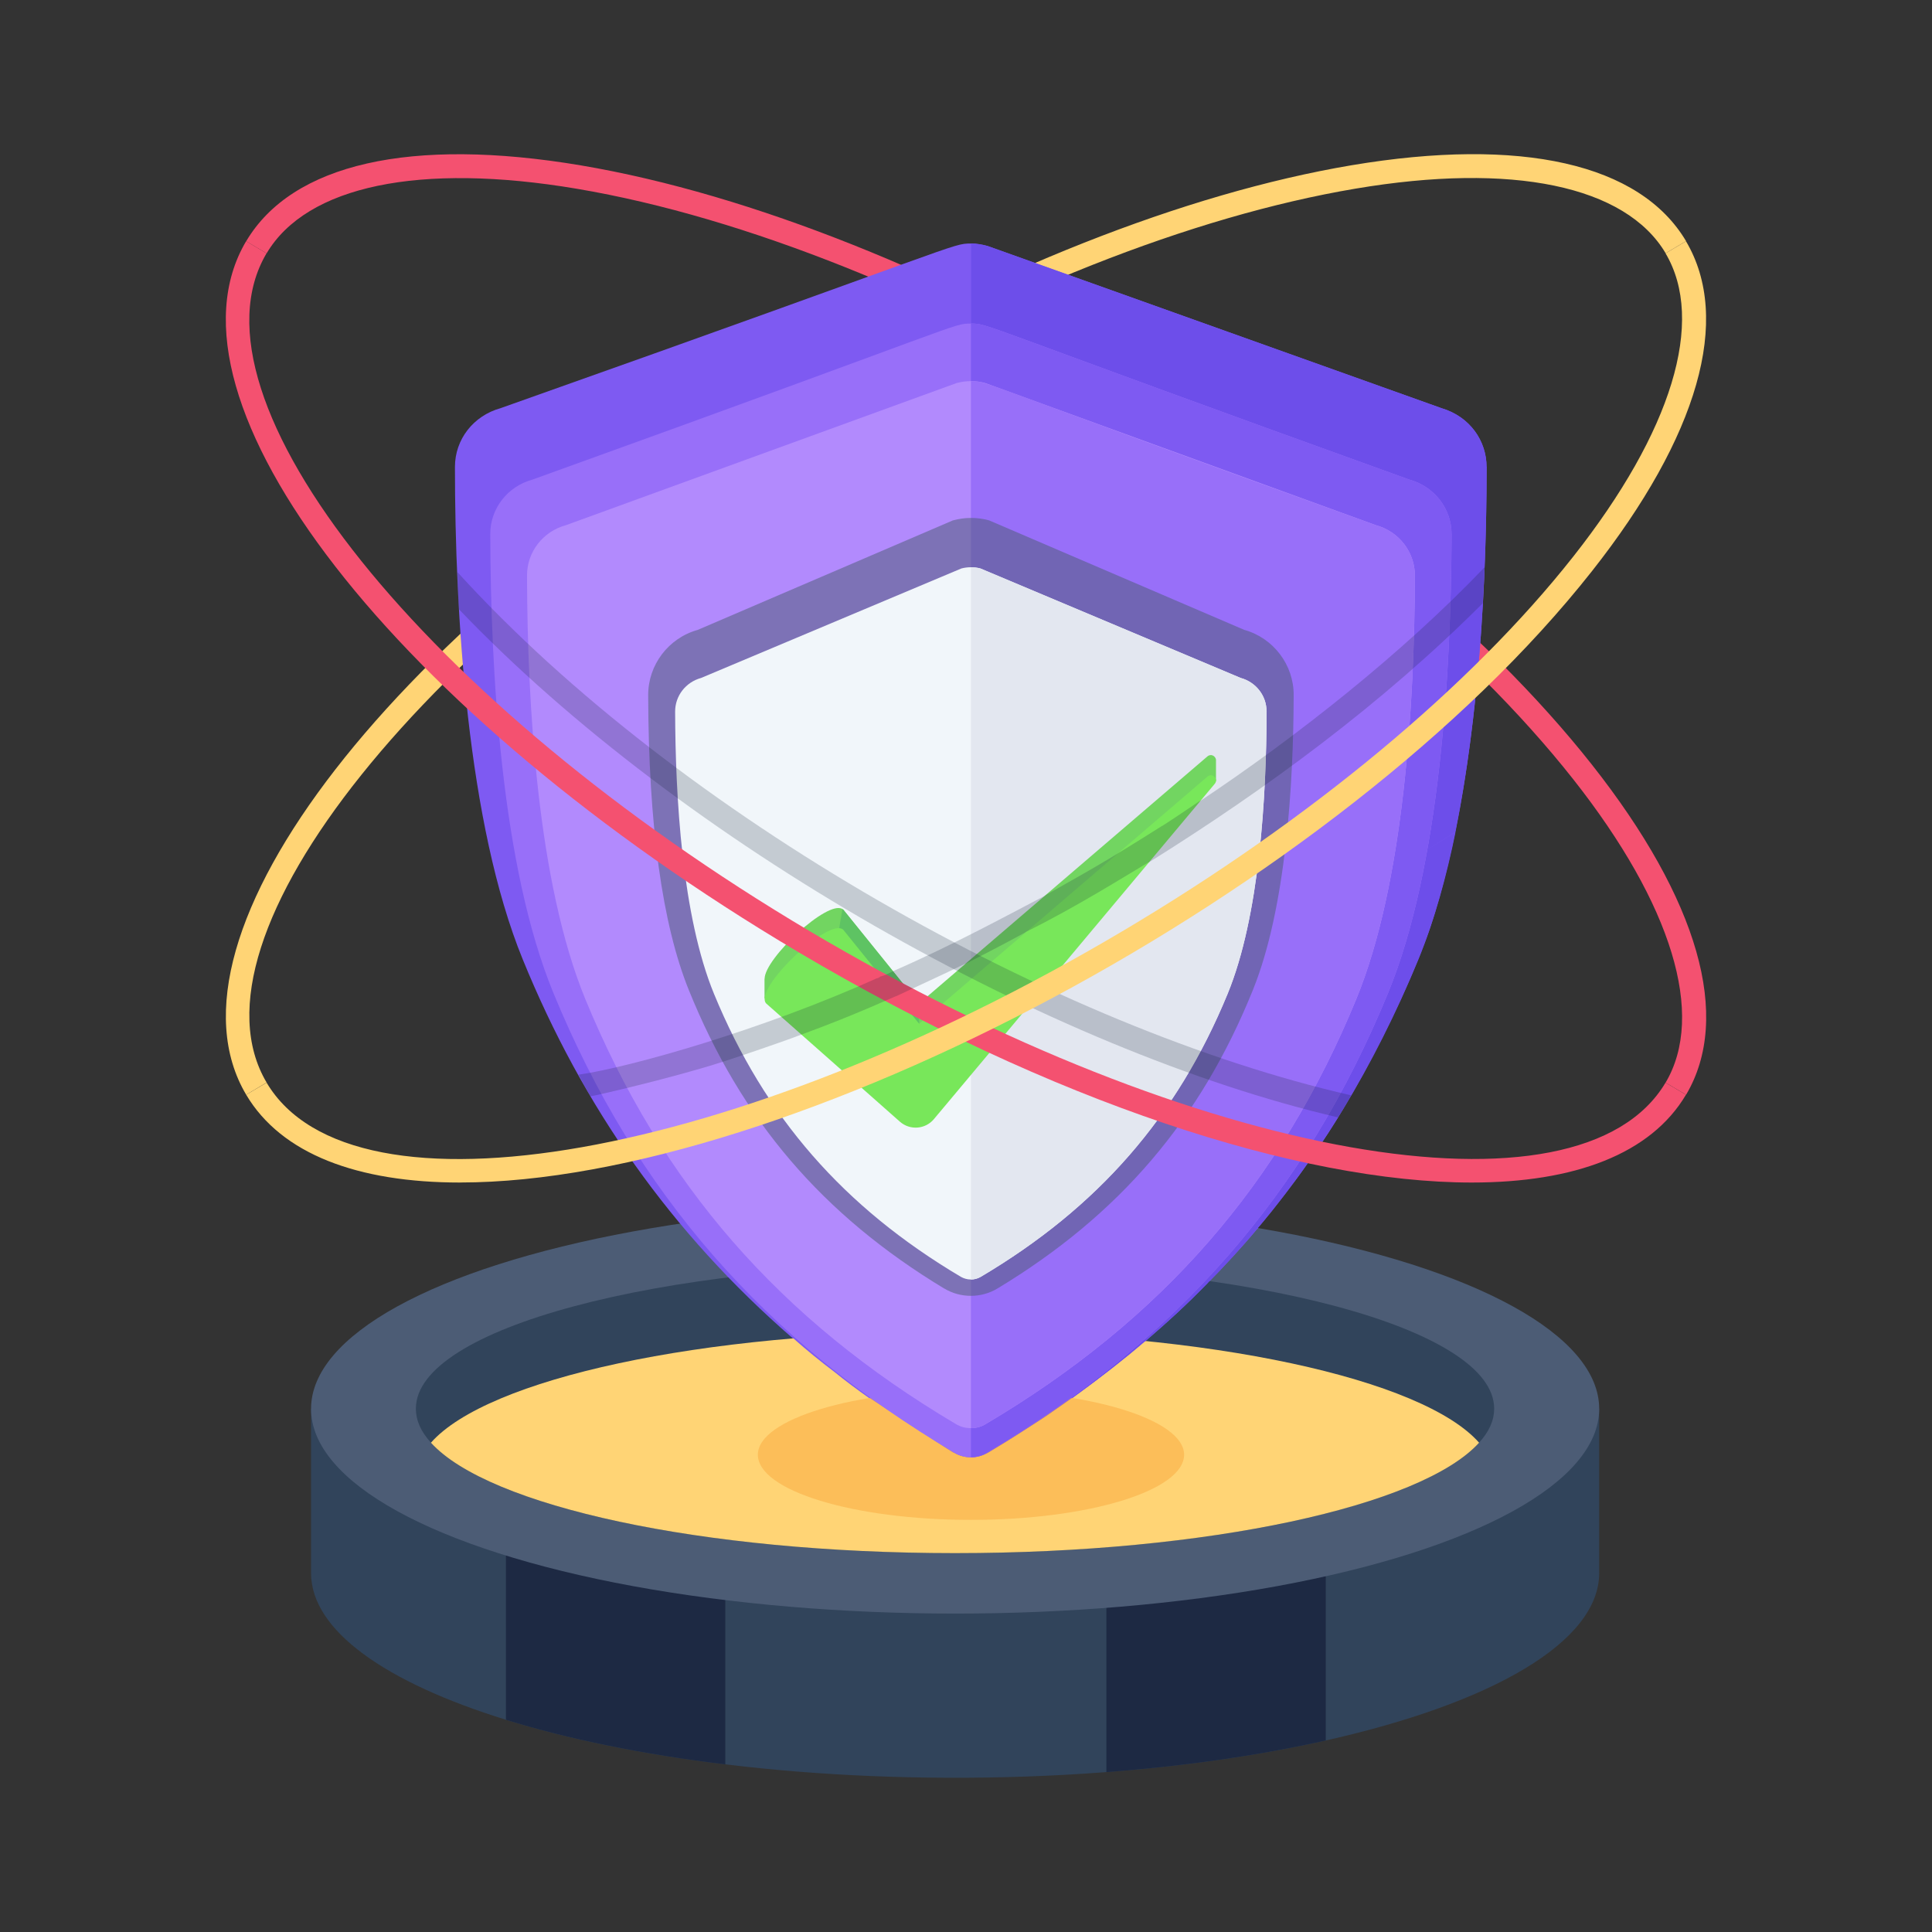
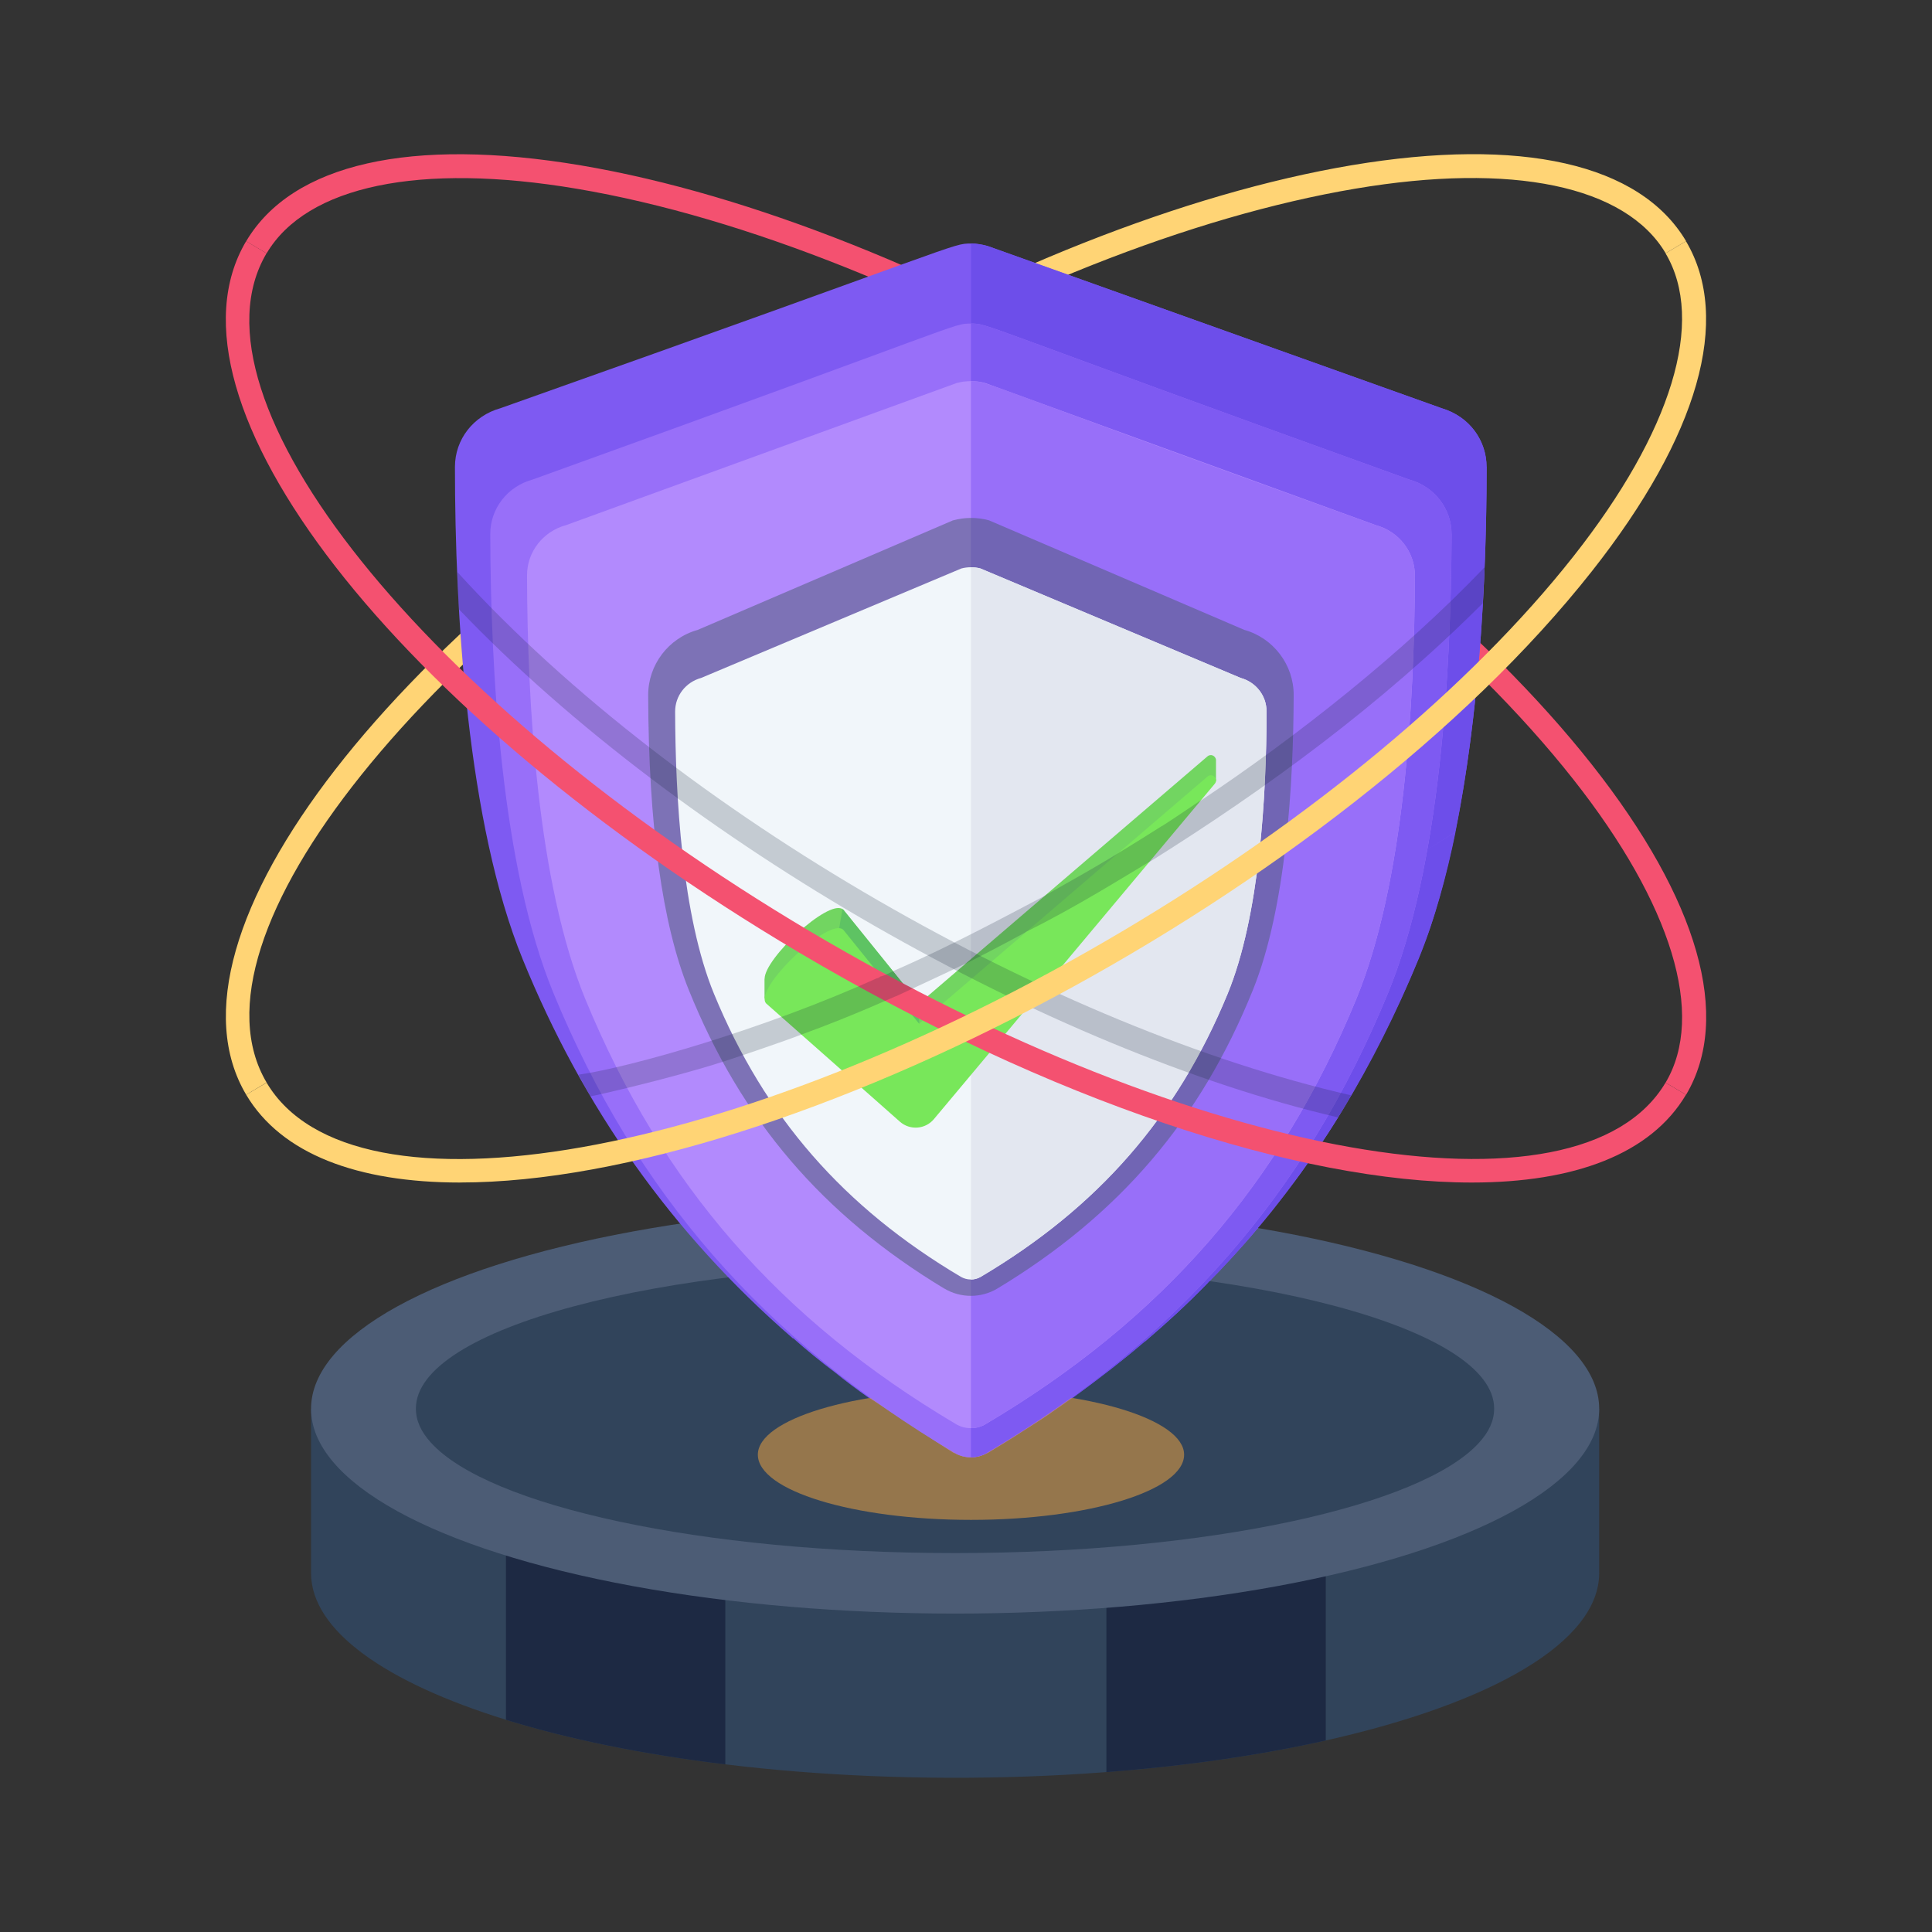
<svg xmlns="http://www.w3.org/2000/svg" id="Layer_1" enable-background="new 0 0 38 38" height="512" viewBox="0 0 38 38" width="512">
  <rect x="0" y="0" width="38" height="38" fill="#333333" stroke="none" />
  <g id="Smoke_Detecter">
    <g>
      <g>
        <path d="m4.842 21.532c-1.854-3.13 2.912-9.269 10.852-13.976 3.753-2.225 7.618-3.753 10.885-4.305 3.343-.562 5.68-.033 6.584 1.492l-.402.238c-.788-1.329-3.018-1.792-6.104-1.27-3.212.542-7.021 2.05-10.725 4.246-7.586 4.497-12.38 10.479-10.688 13.335z" fill="#ffd475" />
      </g>
      <g>
        <path d="m33.162 21.532-.402-.238c.788-1.329.127-3.503-1.815-5.965-4.173-5.291-12.951-10.495-19.597-11.616-3.092-.522-5.316-.059-6.104 1.27l-.402-.238c.904-1.526 3.24-2.055 6.584-1.492 6.751 1.14 15.632 6.397 19.886 11.788 2.098 2.66 2.755 4.966 1.851 6.492z" fill="#f45170" />
      </g>
      <g>
        <g>
          <path d="m31.454 27.709v3.23c0 1.361-2.125 2.566-5.379 3.294-3.625.813-8.107.921-11.81.469-1.626-.197-3.091-.498-4.315-.877-2.364-.732-3.832-1.754-3.832-2.886v-3.23s1.015.637 1.817 1.15c.562-.296 1.24-.567 2.014-.806 5.297-1.64 13.885-1.497 18.611.324l-.006-.006z" fill="#31445b" />
        </g>
        <g>
          <path d="m14.266 28.053v6.65c-1.626-.197-3.091-.498-4.315-.877v-5.772z" fill="#1d2943" />
        </g>
        <g>
          <path d="m26.076 27.709v6.524c-1.284.288-2.742.502-4.315.622v-7.146z" fill="#1d2943" />
        </g>
        <g>
          <ellipse cx="18.786" cy="27.709" fill="#4c5c75" rx="12.668" ry="4.028" />
        </g>
        <g>
          <path d="m29.388 27.704c0 .237-.099.454-.296.671-1.126 1.244-5.312 2.172-10.308 2.172s-9.182-.928-10.308-2.172c-.197-.217-.296-.434-.296-.671 0-1.57 4.749-2.843 10.604-2.843 5.855-0 10.604 1.274 10.604 2.843z" fill="#31445b" />
        </g>
        <g>
-           <path d="m29.092 28.376c-1.126 1.244-5.312 2.172-10.308 2.172s-9.182-.928-10.308-2.172c1.106-1.254 5.302-2.182 10.308-2.182 5.006-0 9.202.928 10.308 2.182z" fill="#ffd475" />
-         </g>
+           </g>
        <g>
          <g>
            <g>
              <path d="m29.24 9.182c0 2.705-.216 6.138-1.007 8.738-.417 1.419-1.63 3.748-2.419 4.818 0 .01-.01.02-.02.03-.123.211-.83 1.14-1.056 1.382.01.01 0 .01 0 .01 0 .01 0 .01-.01.01-.293.359-.831.927-.938 1.027h-.01c-.01.01-.02.02-.03.04-.385.405-.8.78-1.224 1.145h-.01c-.387.342-1.051.846-1.422 1.116h-.02c-.401.267-.246.21-.948.642-.037.037-.646.408-.691.434-.113.056-.206.089-.336.089 0 0 0 0-.01 0-.109 0-.207-.03-.306-.079-.01 0-.02-.01-.03-.01-.201-.12-1.547-1.015-1.649-1.076h-.01c-.237-.168-.464-.336-.681-.513-.276-.207-.543-.425-.81-.662h-.01c-2.396-2.077-4.131-4.557-5.312-7.454-1.09-2.669-1.333-6.802-1.333-9.686 0-.543.365-1.007.898-1.155 9.159-3.244 8.868-3.238 9.251-3.238.109 0 .217.02.326.049.284.101 9.347 3.34 8.925 3.189.569.168.889.652.889 1.155z" fill="#7e5af2" />
            </g>
            <g>
              <path d="m29.24 9.182c0 2.307-.154 4.889-.612 7.178-1.979 1.319-5.799 3.133-9.725 4.255.002-.104.14-9.55.138-9.449l.01-.977c.002-.103.053-3.532.049-3.317v-2.083c.109 0 .217.02.326.049.284.101 9.347 3.34 8.925 3.189.569.168.889.652.889 1.155z" fill="#6d4eea" />
            </g>
            <g>
              <path d="m28.629 16.363c-.168.833-.411 1.73-.73 2.507-1.735 4.213-4.436 7.313-8.463 9.699-.205.123-.456.121-.649.018.001-.101.122-8.503.115-7.967 3.29-.958 6.836-2.417 9.728-4.257z" fill="#6d4eea" />
            </g>
            <g opacity=".5">
              <path d="m23.29 28.612c0 .707-1.881 1.282-4.192 1.282-2.312 0-4.192-.575-4.192-1.282 0-.695 1.88-1.27 4.192-1.27 2.312 0 4.192.575 4.192 1.27z" fill="#f9a83d" />
            </g>
            <g>
              <path d="m28.551 10.507c-.01 2.706-.225 6.536-1.252 9.029-1.615 3.927-4.134 6.816-7.887 9.04-.2.12-.449.113-.637 0-3.754-2.224-6.271-5.113-7.888-9.04-1.027-2.494-1.237-6.323-1.244-9.03-.002-.501.338-.939.83-1.073 8.627-3.106 8.254-3.068 8.623-3.068.362 0-.004-.038 8.622 3.068.493.134.834.573.832 1.074z" fill="#986ff9" />
            </g>
            <g>
              <path d="m28.551 10.507c-.01 2.706-.225 6.536-1.252 9.029-1.615 3.927-4.134 6.816-7.887 9.04-.097.058-.207.087-.315.087v-22.298c.362 0-.004-.038 8.622 3.068.493.134.834.573.832 1.074z" fill="#7e5af2" />
            </g>
            <g>
              <path d="m27.829 11.321c-.008 2.499-.207 6.037-1.157 8.339-1.493 3.627-3.817 6.295-7.284 8.349-.089.055-.191.081-.291.081-.002 0-.002 0-.003 0-.102 0-.204-.026-.294-.081-3.467-2.053-5.791-4.722-7.284-8.349-.95-2.304-1.144-5.84-1.15-8.339-.002-.464.313-.869.767-.992l7.682-2.795c.171-.048.38-.051.562 0l7.683 2.795c.456.124.769.53.769.992z" fill="#b28afd" />
            </g>
            <g>
              <path d="m27.829 11.321c-.008 2.499-.207 6.037-1.157 8.339-1.493 3.627-3.817 6.295-7.284 8.349-.089.055-.191.081-.291.081v-20.592c.346 0-.052-.052 7.963 2.832.456.124.769.53.769.992z" fill="#986ff9" />
            </g>
            <g opacity=".52">
              <path d="m18.568 25.342c-2.392-1.446-3.988-3.312-5.021-5.872-.523-1.295-.791-3.245-.798-5.796-.002-.597.399-1.125.975-1.285l5.017-2.153c.116-.032.236-.049.357-.049.12 0 .24.016.356.048l5.017 2.153c.576.16.977.689.974 1.286-.005 1.751-.149 4.178-.801 5.795-1.033 2.56-2.629 4.426-5.022 5.872-.32.194-.728.197-1.053-0z" fill="#4c5c75" />
            </g>
            <g>
              <path d="m24.913 13.995c-.005 1.666-.137 4.021-.769 5.556-.995 2.415-2.544 4.194-4.853 5.562-.061.036-.128.053-.194.053h-.002c-.068 0-.136-.018-.197-.053-2.308-1.368-3.858-3.147-4.853-5.562-.632-1.535-.761-3.89-.766-5.556 0-.309.208-.578.512-.661l5.118-2.153c.061-.016.124-.024.187-.024.063 0 .126.008.187.024l5.118 2.153c.302.082.512.352.51.661z" fill="#f1f6fa" />
            </g>
            <g>
              <path d="m24.913 13.995c-.005 1.666-.137 4.021-.769 5.556-.995 2.415-2.544 4.194-4.853 5.562-.061.036-.128.053-.194.053v-14.009c.063 0 .126.008.187.024l5.118 2.153c.302.082.512.352.51.661z" fill="#e3e7f0" />
            </g>
            <g>
              <g>
                <path d="m23.917 14.941v.422l-.448.163c-.084.1-5.436 6.488-5.105 6.092-.17.198-.47.22-.666.046-.873-.772-2.627-2.322-2.515-2.224l-.146.205v-.396l.002.002c0-.403 1.242-1.558 1.53-1.371.007.004.013.009.02.015l1.488 1.843 5.672-4.861c.07-.059.157-.007.168.063z" fill="#72d561" />
              </g>
              <g>
                <path d="m18.078 19.739v.45l-1.591-1.823.083-.485c.007.004.013.009.02.015z" fill="#5ec363" />
              </g>
              <g>
                <path d="m23.75 15.274c.094-.081.223.047.143.142-7.573 9.046-4.964 5.923-5.527 6.599-.17.199-.47.22-.666.047-.347-.308-2.74-2.422-2.629-2.324-.267-.281 1.252-1.727 1.519-1.446l1.488 1.844z" fill="#78e75a" />
              </g>
            </g>
          </g>
        </g>
      </g>
      <g>
        <path d="m28.95 23.259c-3.4 0-8.275-1.586-13.257-4.538-7.939-4.707-12.706-10.847-10.852-13.977l.402.238c-1.692 2.856 3.102 8.839 10.688 13.336 7.588 4.497 15.135 5.829 16.828 2.976l.402.238c-.691 1.166-2.192 1.727-4.212 1.727z" fill="#f45170" />
      </g>
      <g opacity=".2">
        <g>
          <path d="m26.574 21.544c-.079.148-.168.296-.257.434-5.653-1.321-12.882-5.388-17.288-9.992-.02-.247-.03-.494-.03-.731 4.371 4.806 11.829 8.98 17.574 10.288z" fill="#111d33" />
        </g>
      </g>
      <g>
        <path d="m9.054 23.259c-2.021 0-3.52-.561-4.212-1.727l.402-.238c1.691 2.856 9.242 1.521 16.828-2.976 3.705-2.195 6.855-4.813 8.872-7.371 1.942-2.462 2.604-4.636 1.815-5.965l.402-.238c.904 1.526.247 3.832-1.851 6.492-4.98 6.315-15.826 12.022-22.258 12.022z" fill="#ffd475" />
      </g>
      <g opacity=".2">
        <g>
          <path d="m29.201 11.167c-.01.106-.025.507-.04.701-1.967 1.967-4.225 3.632-6.566 5.095h-.01c-.414.245-1.445.894-2.419 1.372 0 .01-.01.01-.01.01-.371.206-1.064.561-1.165.612h-.01c-.327.162-1.286.603-1.343.632-.026 0-.78.361-1.876.76-.429.165-1.447.506-1.54.533-.988.319-2.506.667-2.606.681-.079-.138-.158-.276-.237-.425 1.023-.146 3.661-.898 5.865-1.896.03 0 .049-.02.079-.039h.01c.079-.02.148-.059.227-.099 1.185-.515 2.331-1.142 3.001-1.491 0-.01.01-.01.01-.01.757-.43 1.071-.59 2.291-1.362h.01c0-.01.01-.01.01-.01.247-.158.474-.316.711-.474h.01c1.9-1.266 3.986-2.913 5.588-4.591h.01z" fill="#111d33" />
        </g>
      </g>
    </g>
  </g>
</svg>